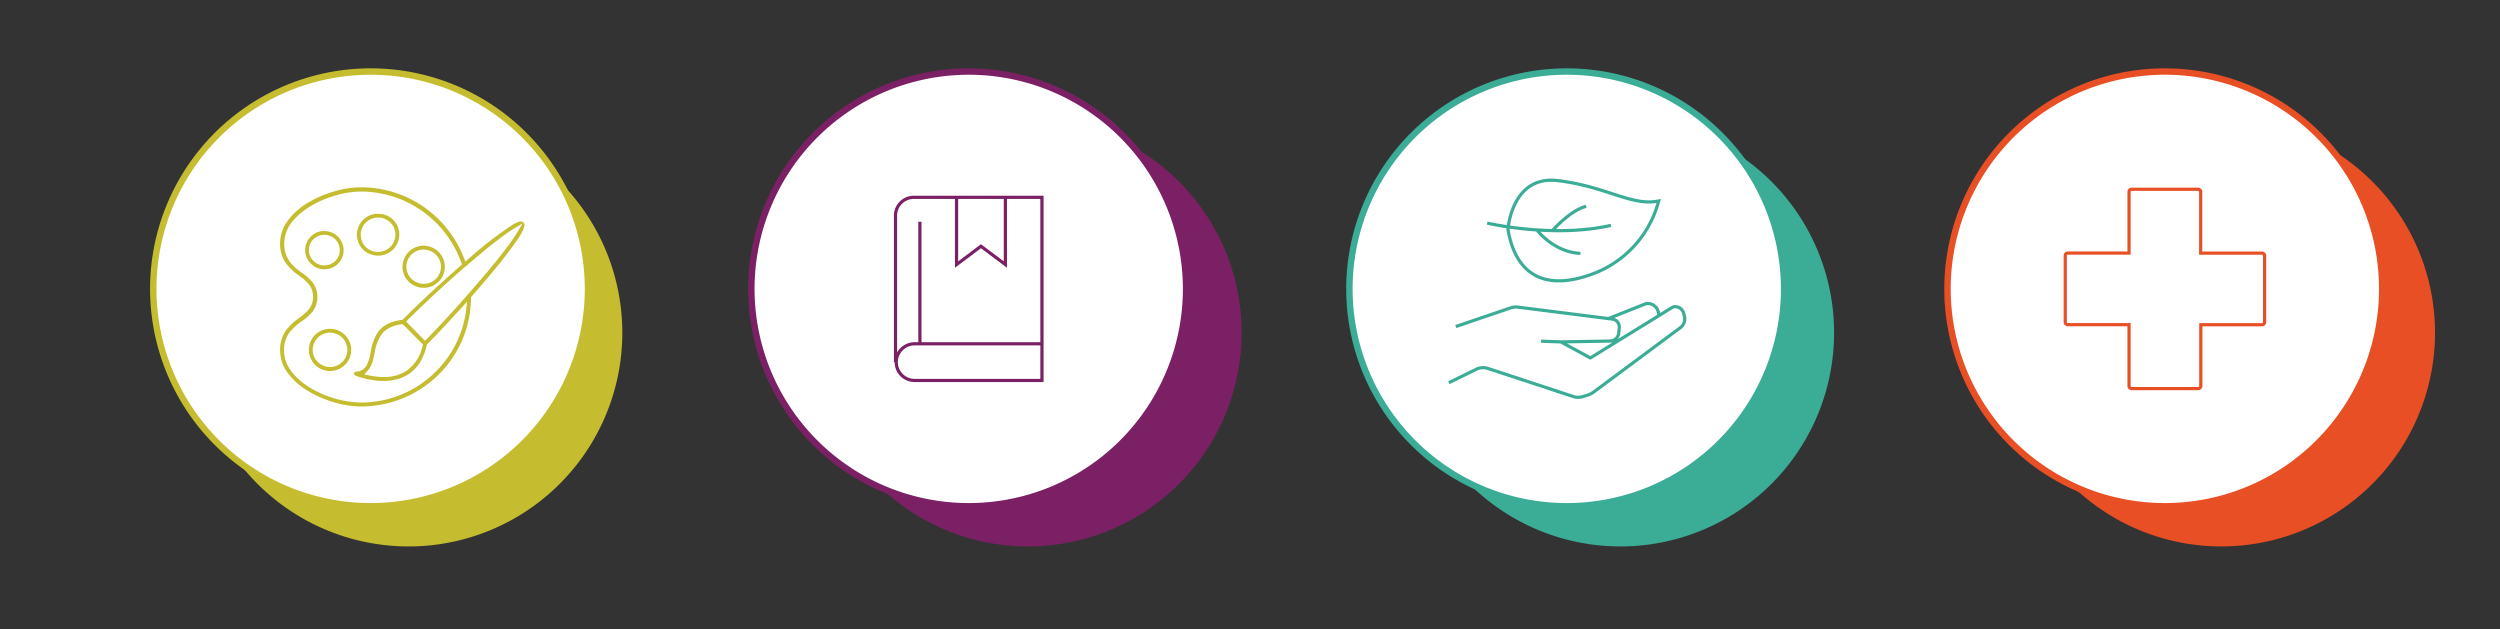
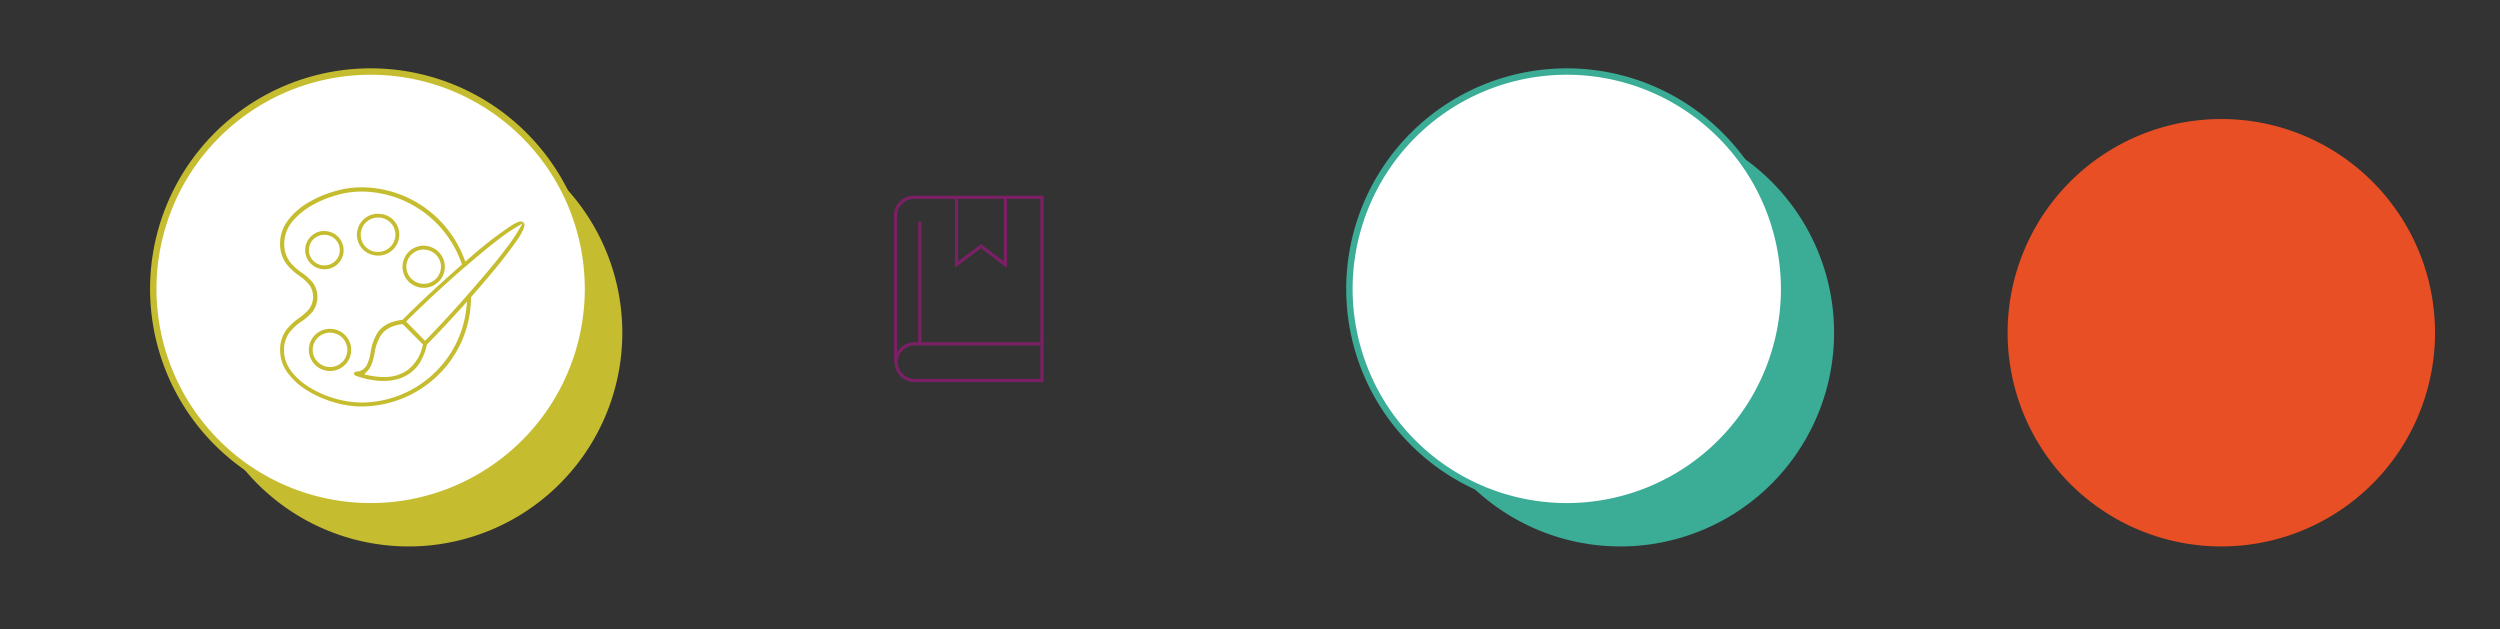
<svg xmlns="http://www.w3.org/2000/svg" id="Layer_1" data-name="Layer 1" viewBox="0 0 780.28 196.46">
  <rect x="0" y="0" width="780.28" height="196.46" fill="#333333" stroke="none" />
  <defs>
    <style>.cls-1{fill:#c5bd2f;}.cls-2{fill:#7b2064;}.cls-3{fill:#3bad97;}.cls-4{fill:#e84f24;}.cls-10,.cls-5,.cls-6,.cls-8{fill:#fff;stroke-width:2px;}.cls-5{stroke:#c5bd2f;}.cls-10,.cls-11,.cls-5,.cls-6,.cls-7,.cls-8,.cls-9{stroke-miterlimit:10;}.cls-6,.cls-7{stroke:#7b2064;}.cls-11,.cls-7,.cls-9{fill:none;}.cls-8,.cls-9{stroke:#3bad97;}.cls-10,.cls-11{stroke:#e84f24;}</style>
  </defs>
  <path class="cls-1" d="M194.23,103.84a66.7,66.7,0,1,1-66.69-66.69,66.69,66.69,0,0,1,66.69,66.69" />
-   <path class="cls-2" d="M387.53,103.84a66.7,66.7,0,1,1-66.7-66.69,66.7,66.7,0,0,1,66.7,66.69" />
  <path class="cls-3" d="M572.44,103.84a66.7,66.7,0,1,1-66.69-66.69,66.69,66.69,0,0,1,66.69,66.69" />
  <path class="cls-4" d="M760,103.84a66.7,66.7,0,1,1-66.7-66.69A66.7,66.7,0,0,1,760,103.84" />
  <path class="cls-5" d="M183.52,90.16a67.84,67.84,0,1,1-67.84-67.83,67.84,67.84,0,0,1,67.84,67.83" />
  <path class="cls-1" d="M103,103.83a5.47,5.47,0,0,1,1.79.3,5.31,5.31,0,0,1,1.58.87,5.33,5.33,0,0,1,.86,7.54,5.52,5.52,0,0,1-1.88,1.48,5.25,5.25,0,0,1-2.35.53,5.45,5.45,0,0,1-1.78-.3,5.19,5.19,0,0,1-1.58-.87,5.12,5.12,0,0,1-1.37-1.6,5.34,5.34,0,0,1,2.39-7.42,5.38,5.38,0,0,1,2.34-.53m0-1.2a6.58,6.58,0,0,0-5.16,2.46,6.73,6.73,0,0,0-1.19,2.28,6.43,6.43,0,0,0-.21,2.55,6.52,6.52,0,0,0,.78,2.45,6.66,6.66,0,0,0,1.67,2,6.89,6.89,0,0,0,1.94,1.06,6.67,6.67,0,0,0,2.17.36,6.58,6.58,0,0,0,5.17-2.46,6.66,6.66,0,0,0,1.18-2.27,6.53,6.53,0,0,0-2.24-7,6.55,6.55,0,0,0-4.11-1.42" />
  <path class="cls-1" d="M132.23,77.92a5.38,5.38,0,0,1,5.4,5,5.19,5.19,0,0,1-.3,2.06,5.28,5.28,0,0,1-1.06,1.82,5.42,5.42,0,0,1-1.69,1.26,6.19,6.19,0,0,1-1.14.4,5.32,5.32,0,0,1-1.2.13,5.44,5.44,0,0,1-2.87-.83,5.33,5.33,0,0,1-2-2.21,5.14,5.14,0,0,1-.53-2,5,5,0,0,1,.29-2.06,5.3,5.3,0,0,1,1.06-1.81,5.42,5.42,0,0,1,1.7-1.26,5.27,5.27,0,0,1,2.34-.53m0-1.21a7.19,7.19,0,0,0-1.47.16,6.75,6.75,0,0,0-1.39.49A6.52,6.52,0,0,0,126,81.12a6.45,6.45,0,0,0-.36,2.53,6.53,6.53,0,0,0,3.1,5.18,6.63,6.63,0,0,0,3.51,1,6.5,6.5,0,0,0,2.86-.65,6.83,6.83,0,0,0,2.07-1.54,6.52,6.52,0,0,0,1-7.22,6.63,6.63,0,0,0-6-3.72" />
  <path class="cls-1" d="M118,67.91c.2,0,.41,0,.61,0s.4.06.61.11a5.45,5.45,0,0,1,3.37,2.38,5.41,5.41,0,0,1,.75,1.95,5.21,5.21,0,0,1-.06,2.08,5.4,5.4,0,0,1-1.89,3A5.47,5.47,0,0,1,118,78.63a4,4,0,0,1-.6,0,4,4,0,0,1-.6-.1,5.37,5.37,0,0,1-1.94-.85,5.72,5.72,0,0,1-1.45-1.53,5.32,5.32,0,0,1-.74-2,5.21,5.21,0,0,1,.06-2.08A5.37,5.37,0,0,1,118,67.91m0-1.2a6.54,6.54,0,0,0-6.43,5.1,6.51,6.51,0,0,0,.83,4.94,6.61,6.61,0,0,0,1.78,1.87,6.7,6.7,0,0,0,2.36,1,7,7,0,0,0,1.47.16,6.56,6.56,0,0,0,6.44-5.1,6.45,6.45,0,0,0,.08-2.55,6.71,6.71,0,0,0-.92-2.39,6.58,6.58,0,0,0-1.77-1.87,6.78,6.78,0,0,0-2.36-1c-.24-.05-.49-.09-.74-.12a6,6,0,0,0-.74,0" />
  <path class="cls-1" d="M101.22,73.29A4.81,4.81,0,0,1,105,75.08a4.7,4.7,0,0,1,.86,1.66,4.61,4.61,0,0,1,.16,1.85,4.7,4.7,0,0,1-.56,1.78,4.91,4.91,0,0,1-1.22,1.43,4.88,4.88,0,0,1-5.1.57,4.78,4.78,0,0,1-1.67-1.32,4.73,4.73,0,0,1-.87-1.66,4.66,4.66,0,0,1-.16-1.86A5,5,0,0,1,97,75.75a4.85,4.85,0,0,1,1.22-1.42,5,5,0,0,1,1.41-.77,4.79,4.79,0,0,1,1.59-.27m0-1.21a6.16,6.16,0,0,0-2,.34,5.94,5.94,0,0,0-1.76,1A5.85,5.85,0,0,0,96,75.16a6.06,6.06,0,0,0-.52,4.56,6.06,6.06,0,0,0,3.18,3.74,6.08,6.08,0,0,0,6.37-.72A6.18,6.18,0,0,0,106.5,81a6,6,0,0,0,.71-2.23,6.09,6.09,0,0,0-.2-2.33,6,6,0,0,0-5.79-4.32" />
  <path class="cls-1" d="M96.47,122.24a35.43,35.43,0,0,0,8,3.39,30,30,0,0,0,8.09,1.24,34.75,34.75,0,0,0,13.22-2.58,34.31,34.31,0,0,0,11.17-7.42A33.84,33.84,0,0,0,147,93.06v-.3l.2-.23,3.27-3.77q1.62-1.89,3.08-3.66c1.68-2,3.18-3.88,4.46-5.54s2.36-3.13,3.22-4.39a18.63,18.63,0,0,0,2.28-4c.37-1.06.16-1.46-.13-1.74v0a1.12,1.12,0,0,0-.29-.19,1.24,1.24,0,0,0-.52-.11c-.31,0-.94,0-3,1.29a116.87,116.87,0,0,0-12.67,9.79l-.4.34-.4.34-.87.75-.41-1.07a34.23,34.23,0,0,0-4.71-8.45,34.36,34.36,0,0,0-27.56-13.66,29.58,29.58,0,0,0-8.1,1.24,34.69,34.69,0,0,0-8,3.38A21.33,21.33,0,0,0,89.71,69a11.83,11.83,0,0,0-2.29,6.85,10.57,10.57,0,0,0,1.94,6.48,17.8,17.8,0,0,0,4,3.71,15.83,15.83,0,0,1,3,2.65,6.42,6.42,0,0,1,0,7.9,16.06,16.06,0,0,1-3,2.65,18.05,18.05,0,0,0-4,3.71,10.54,10.54,0,0,0-1.93,6.47,11.83,11.83,0,0,0,2.29,6.86,21.32,21.32,0,0,0,6.75,5.93m48.82-39q.54-.48,1.08-.93l1.07-.92c3.23-2.76,6.07-5.07,8.41-6.84a54.37,54.37,0,0,1,4.51-3.15l2.75-1.66-1.64,2.77a54.15,54.15,0,0,1-3.12,4.54c-1.76,2.36-4,5.22-6.79,8.48s-6,7-9.17,10.51-6.36,6.9-9.16,9.77l-.57.58-5.91-6,.57-.57c2.54-2.52,5.52-5.37,8.61-8.23s6.32-5.77,9.36-8.4M132,107.51l-.11.44a13,13,0,0,1-4.29,7.25,12.27,12.27,0,0,1-7.9,2.46h0a18.38,18.38,0,0,1-2.42-.15c-.7-.08-1.43-.2-2.16-.35l-1.44-.3,1-1.06a6.65,6.65,0,0,0,1.45-2.5,21.79,21.79,0,0,0,.76-3,14.77,14.77,0,0,1,2-5.66c1.31-1.88,3.39-3,6.38-3.43l.4-.06Zm-41.56-3.83a16.23,16.23,0,0,1,3.72-3.39,17.07,17.07,0,0,0,3.39-3,7.7,7.7,0,0,0,0-9.2,17.1,17.1,0,0,0-3.39-3,16.65,16.65,0,0,1-3.71-3.39,9.42,9.42,0,0,1-1.73-5.78,11.12,11.12,0,0,1,3.09-7.42,22.32,22.32,0,0,1,5.33-4.27A33.38,33.38,0,0,1,104.73,61a28.87,28.87,0,0,1,7.79-1.21,33.24,33.24,0,0,1,26.89,13.59A32.93,32.93,0,0,1,144,82.05l.18.51-.42.36c-3.06,2.68-6.33,5.63-9.44,8.52s-6.09,5.76-8.54,8.22l-.2.2-.27,0c-3.47.45-5.9,1.73-7.43,3.91a15.94,15.94,0,0,0-2.21,6.19,13.43,13.43,0,0,1-1.29,4.18,3.87,3.87,0,0,1-3.3,1.85.58.58,0,0,0-.37.17.62.62,0,0,0-.2.36.72.72,0,0,0,.07.41.65.65,0,0,0,.31.28,25.23,25.23,0,0,0,2.71.86,24.53,24.53,0,0,0,6.08.83,16.37,16.37,0,0,0,4.43-.58,12.45,12.45,0,0,0,3.65-1.69,12,12,0,0,0,3.36-3.58,17.34,17.34,0,0,0,2.07-5.24l0-.22.17-.16c1.61-1.64,3.36-3.46,5.2-5.42s3.67-4,5.53-6l1.71-1.9-.31,2.53a32.31,32.31,0,0,1-3.08,10.42A32.69,32.69,0,0,1,136,116a33.12,33.12,0,0,1-23.48,9.64,32.27,32.27,0,0,1-15.43-4.45c-5.44-3.22-8.44-7.38-8.44-11.71a9.4,9.4,0,0,1,1.72-5.77" />
-   <path class="cls-6" d="M370.19,90.16a67.84,67.84,0,1,1-67.84-67.83,67.84,67.84,0,0,1,67.84,67.83" />
  <path class="cls-7" d="M287.11,107.31V69.21m38.1,49.53V107.31h-40a5.72,5.72,0,0,0,0,11.43Zm0-11.43V61.59h-40a5.71,5.71,0,0,0-5.71,5.71V113m34.29-51.43v21l-7.62-5.72-7.62,5.72v-21" />
  <path class="cls-8" d="M556.85,90.16A67.84,67.84,0,1,1,489,22.33a67.84,67.84,0,0,1,67.84,67.83" />
-   <path class="cls-9" d="M470.65,71.58s1.12-17,15.63-15.2c15.25,1.86,23,8.08,31.41,6.35A33.17,33.17,0,0,1,497.32,85.4C482.52,91,473.1,86.09,470.65,71.58Zm13.9.37s5.51-6.3,10.51-7.55M479.88,72s5.18,6.73,13.39,7.09m-29.1-9.46s20.49,4.82,38.63.71M502,99.43l11.44-4.54a2.88,2.88,0,0,1,1.9,0,3.51,3.51,0,0,1,2.35,3.31v.37m-63.32,3.35,17.16-5.84a5.14,5.14,0,0,1,2.24-.22l29.45,3.73a2.49,2.49,0,0,1,2.17,2.69l-.14,1.6a2.82,2.82,0,0,1-2.75,2.57l-15.34.26-6.18-.22m6.18.22,9.2,5L521.85,96a1.82,1.82,0,0,1,1-.28,2.7,2.7,0,0,1,2.62,2l.26,1a3.41,3.41,0,0,1-1.27,3.55l-26.94,20a7.55,7.55,0,0,1-2.5,1.22l-1.27.36a4.58,4.58,0,0,1-2.62-.06L464.41,115a4.83,4.83,0,0,0-3.69.27l-8.5,4.17" />
-   <path class="cls-10" d="M675.68,22.33a67.84,67.84,0,1,1-67.84,67.83,67.83,67.83,0,0,1,67.84-67.83" />
-   <path class="cls-11" d="M664.5,120.44v-19.1H645.4a.81.81,0,0,1-.81-.81V79.79a.81.81,0,0,1,.81-.81h19.1V59.88a.81.81,0,0,1,.81-.81h20.74a.81.81,0,0,1,.81.81V79H706a.81.81,0,0,1,.81.81v20.74a.81.81,0,0,1-.81.81h-19.1v19.1a.82.82,0,0,1-.81.82H665.31A.82.82,0,0,1,664.5,120.44Z" />
</svg>